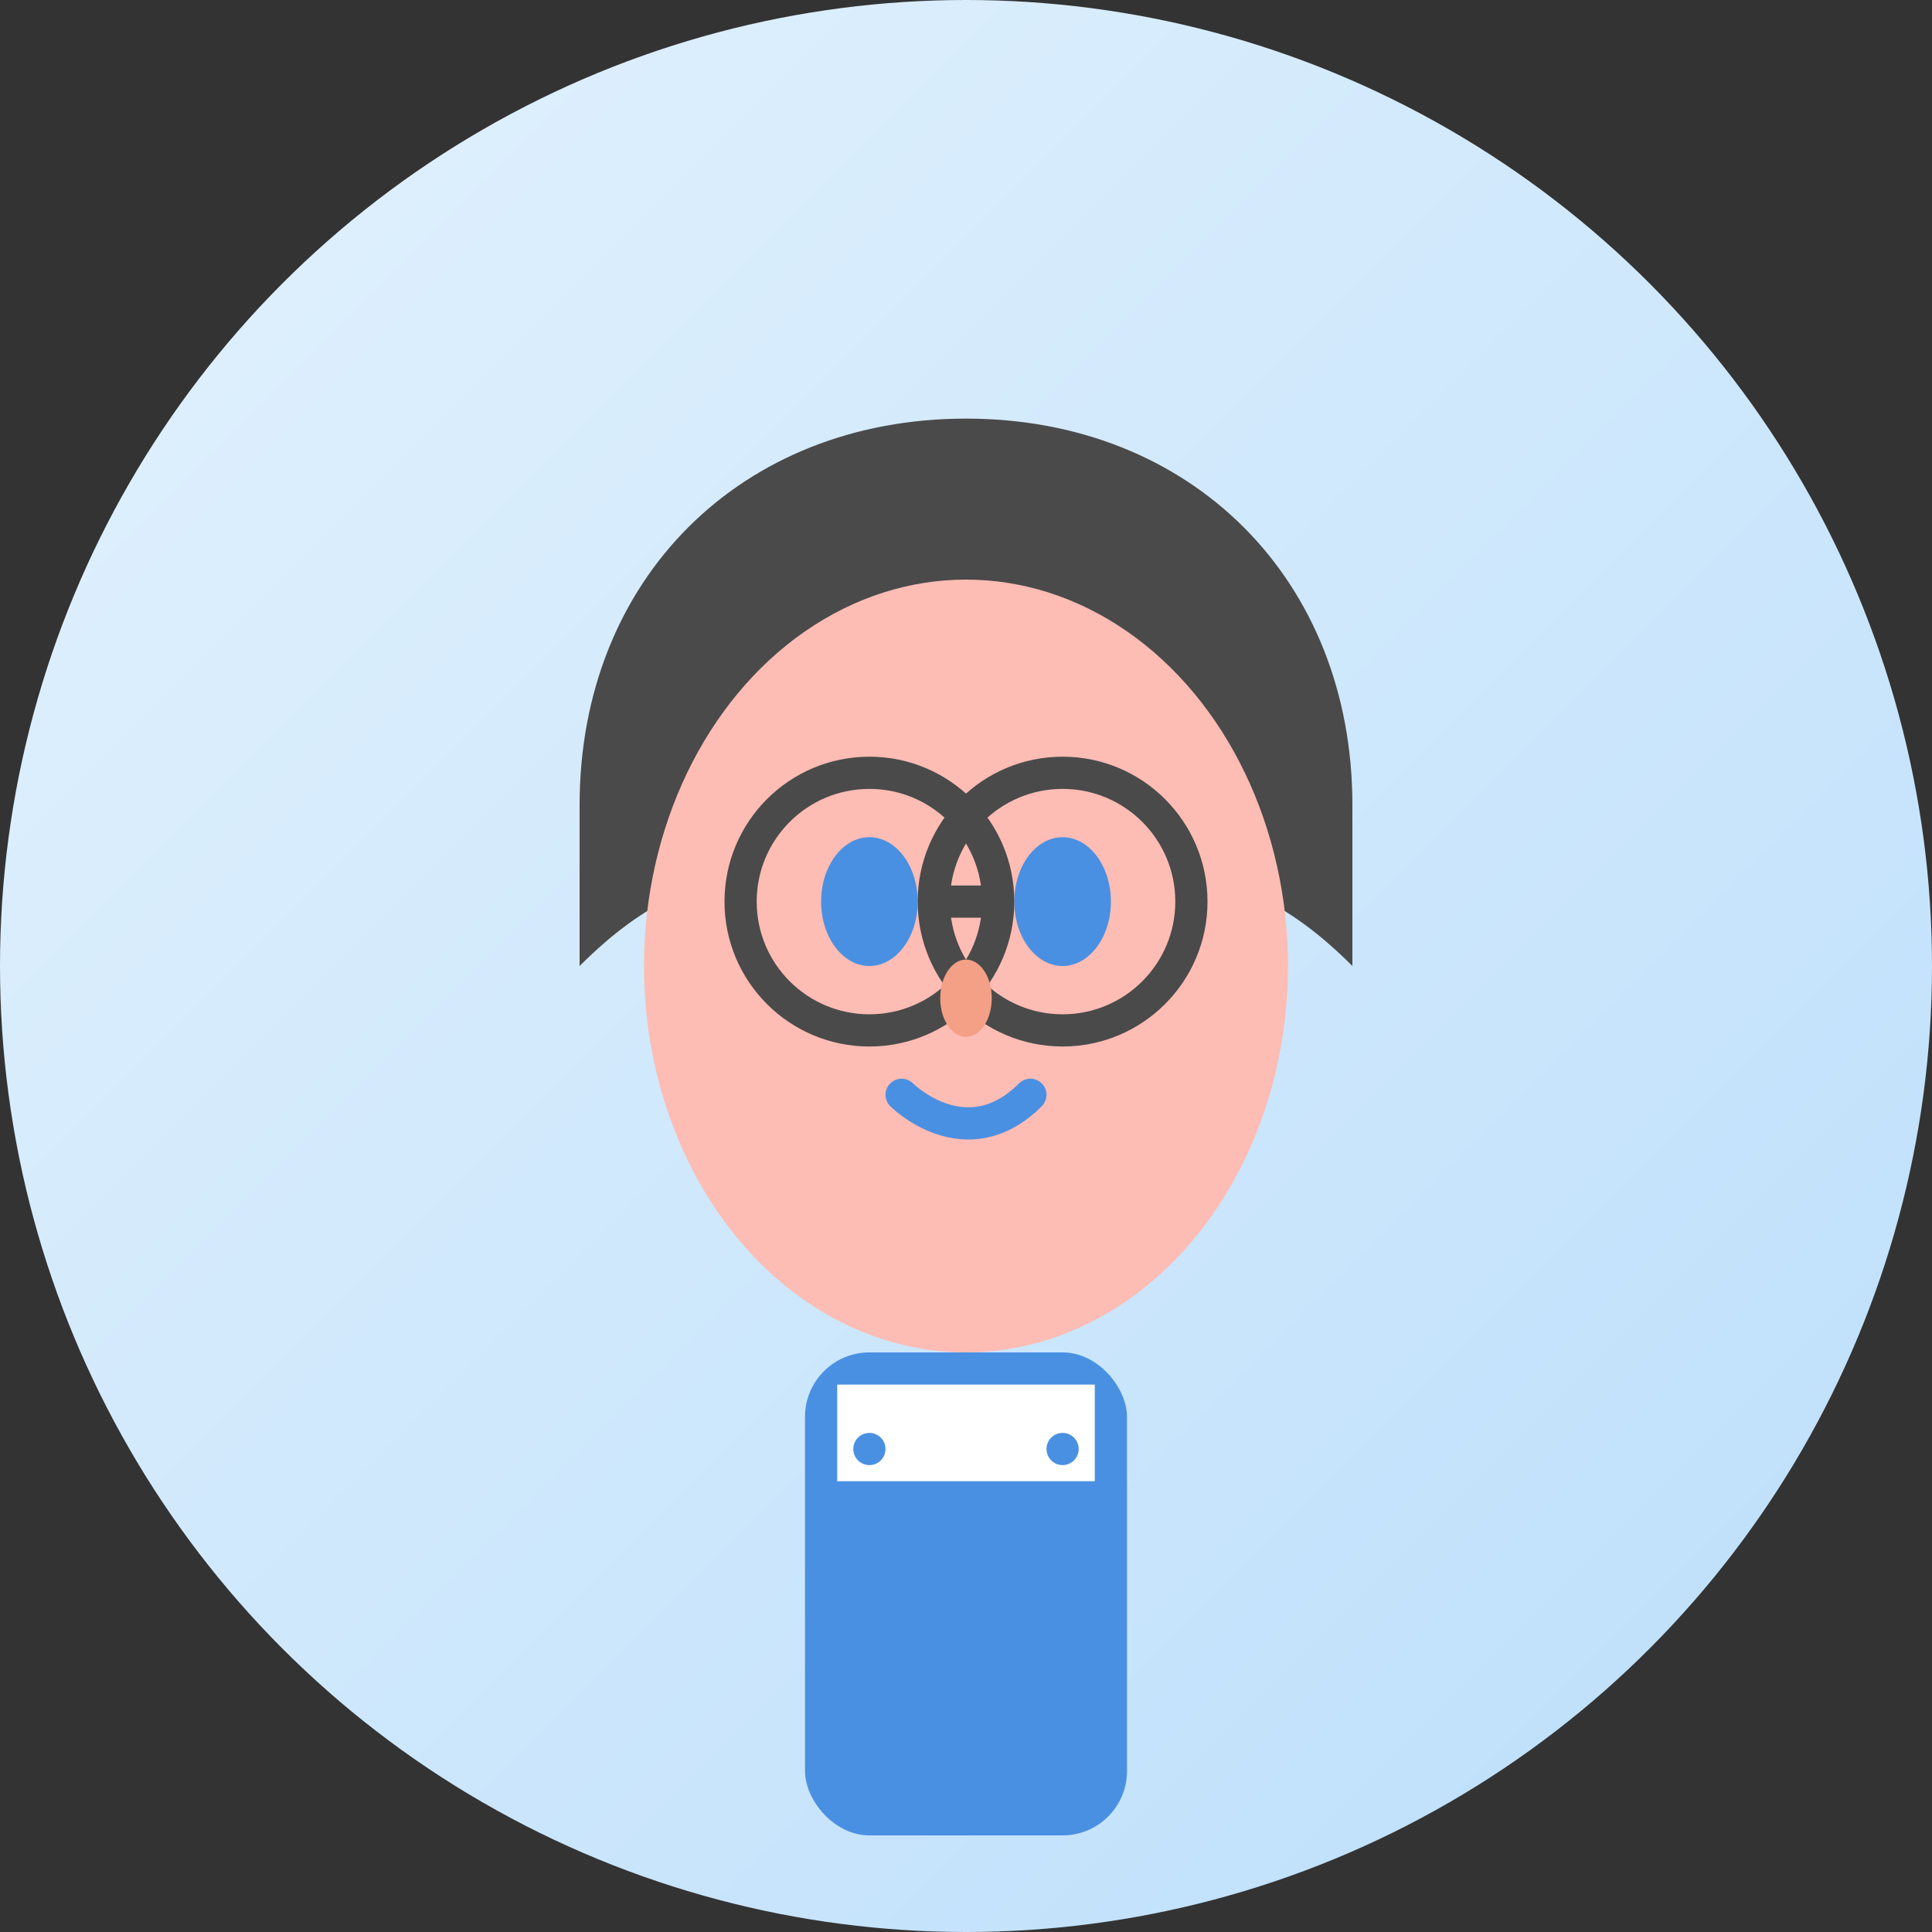
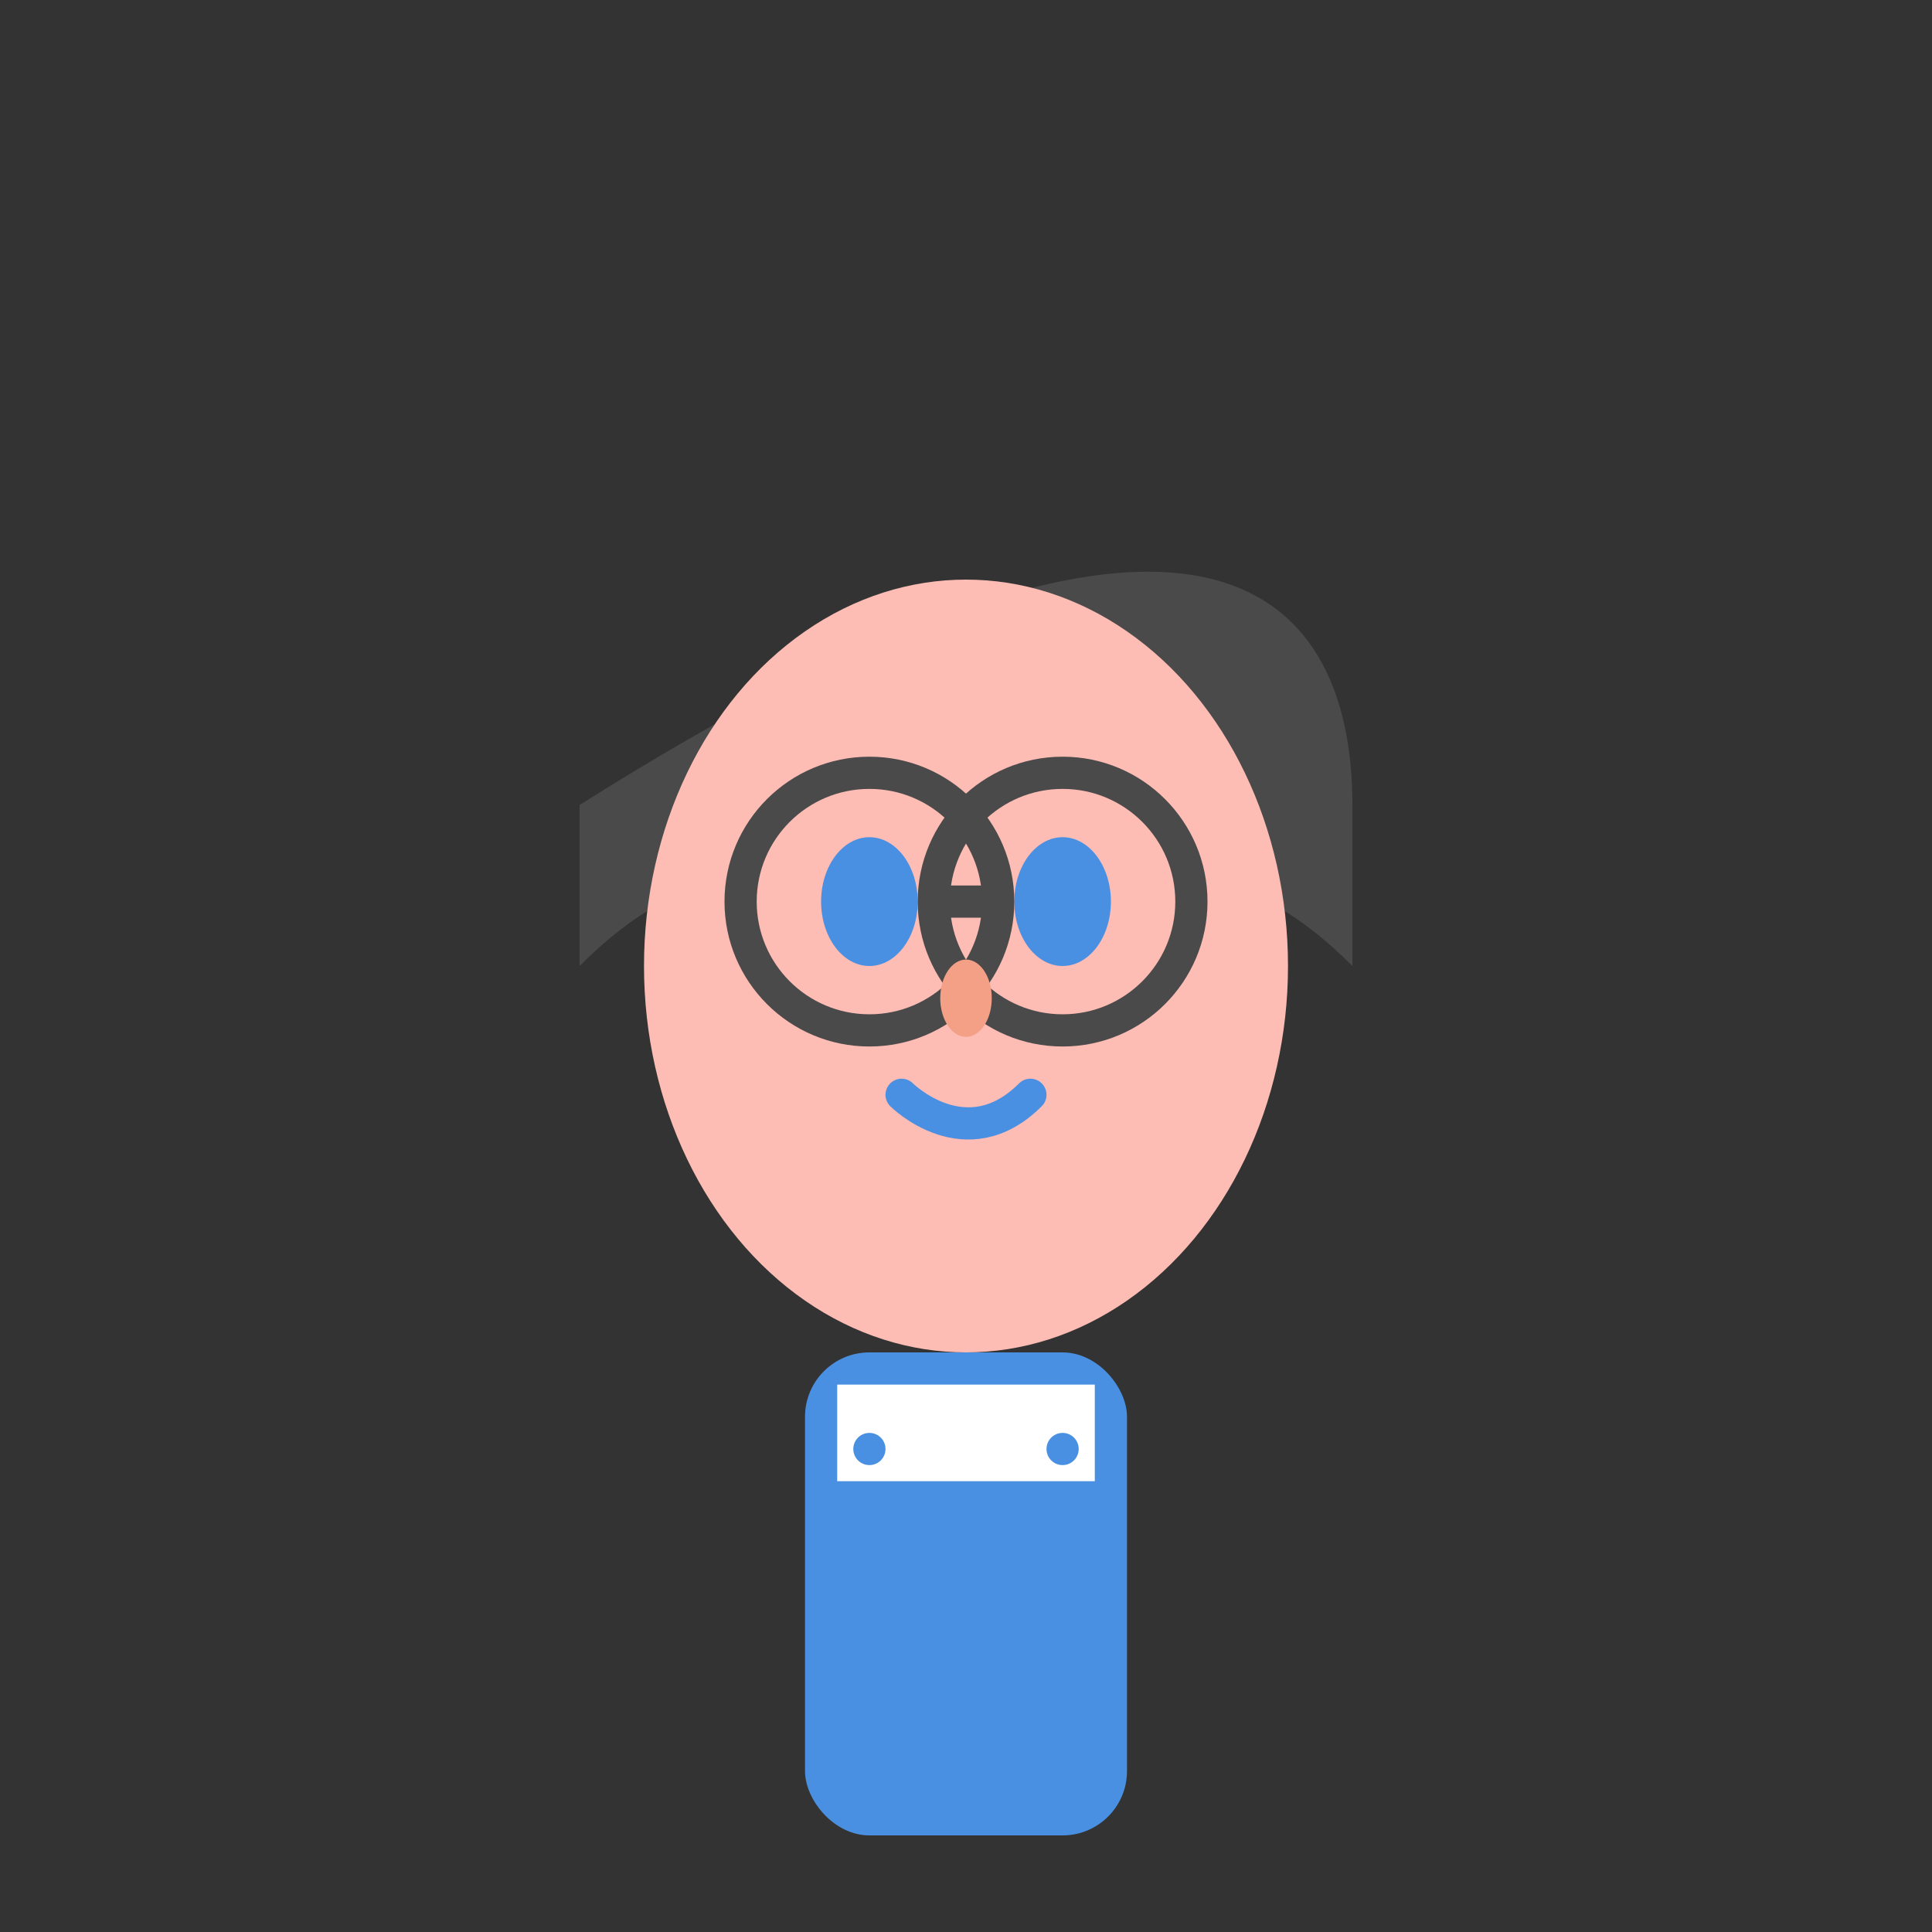
<svg xmlns="http://www.w3.org/2000/svg" width="60" height="60" viewBox="0 0 60 60" fill="none">
  <rect x="0" y="0" width="60" height="60" fill="#333333" stroke="none" />
  <defs>
    <linearGradient id="avatarGradient2" x1="0%" y1="0%" x2="100%" y2="100%">
      <stop offset="0%" style="stop-color:#E3F2FD;stop-opacity:1" />
      <stop offset="100%" style="stop-color:#BBDEFB;stop-opacity:1" />
    </linearGradient>
  </defs>
-   <circle cx="30" cy="30" r="30" fill="url(#avatarGradient2)" />
  <g transform="translate(15, 10)">
-     <path d="M3 15C3 8 8 3 15 3C22 3 27 8 27 15V20C25 18 23 17 20 17C17 17 15 18 15 20C15 18 13 17 10 17C7 17 5 18 3 20V15Z" fill="#4A4A4A" />
+     <path d="M3 15C22 3 27 8 27 15V20C25 18 23 17 20 17C17 17 15 18 15 20C15 18 13 17 10 17C7 17 5 18 3 20V15Z" fill="#4A4A4A" />
    <ellipse cx="15" cy="20" rx="10" ry="12" fill="#FDBCB4" />
    <ellipse cx="12" cy="18" rx="1.5" ry="2" fill="#4A90E2" />
    <ellipse cx="18" cy="18" rx="1.5" ry="2" fill="#4A90E2" />
    <circle cx="12" cy="18" r="4" fill="none" stroke="#4A4A4A" stroke-width="1" />
    <circle cx="18" cy="18" r="4" fill="none" stroke="#4A4A4A" stroke-width="1" />
    <path d="M16 18L14 18" stroke="#4A4A4A" stroke-width="1" />
    <ellipse cx="15" cy="21" rx="0.8" ry="1.2" fill="#F4A086" />
    <path d="M13 24C13 24 15 26 17 24" stroke="#4A90E2" stroke-width="1" fill="none" stroke-linecap="round" />
    <rect x="10" y="32" width="10" height="15" fill="#4A90E2" rx="2" />
    <rect x="11" y="33" width="8" height="3" fill="white" />
    <circle cx="12" cy="35" r="0.5" fill="#4A90E2" />
    <circle cx="18" cy="35" r="0.5" fill="#4A90E2" />
  </g>
</svg>